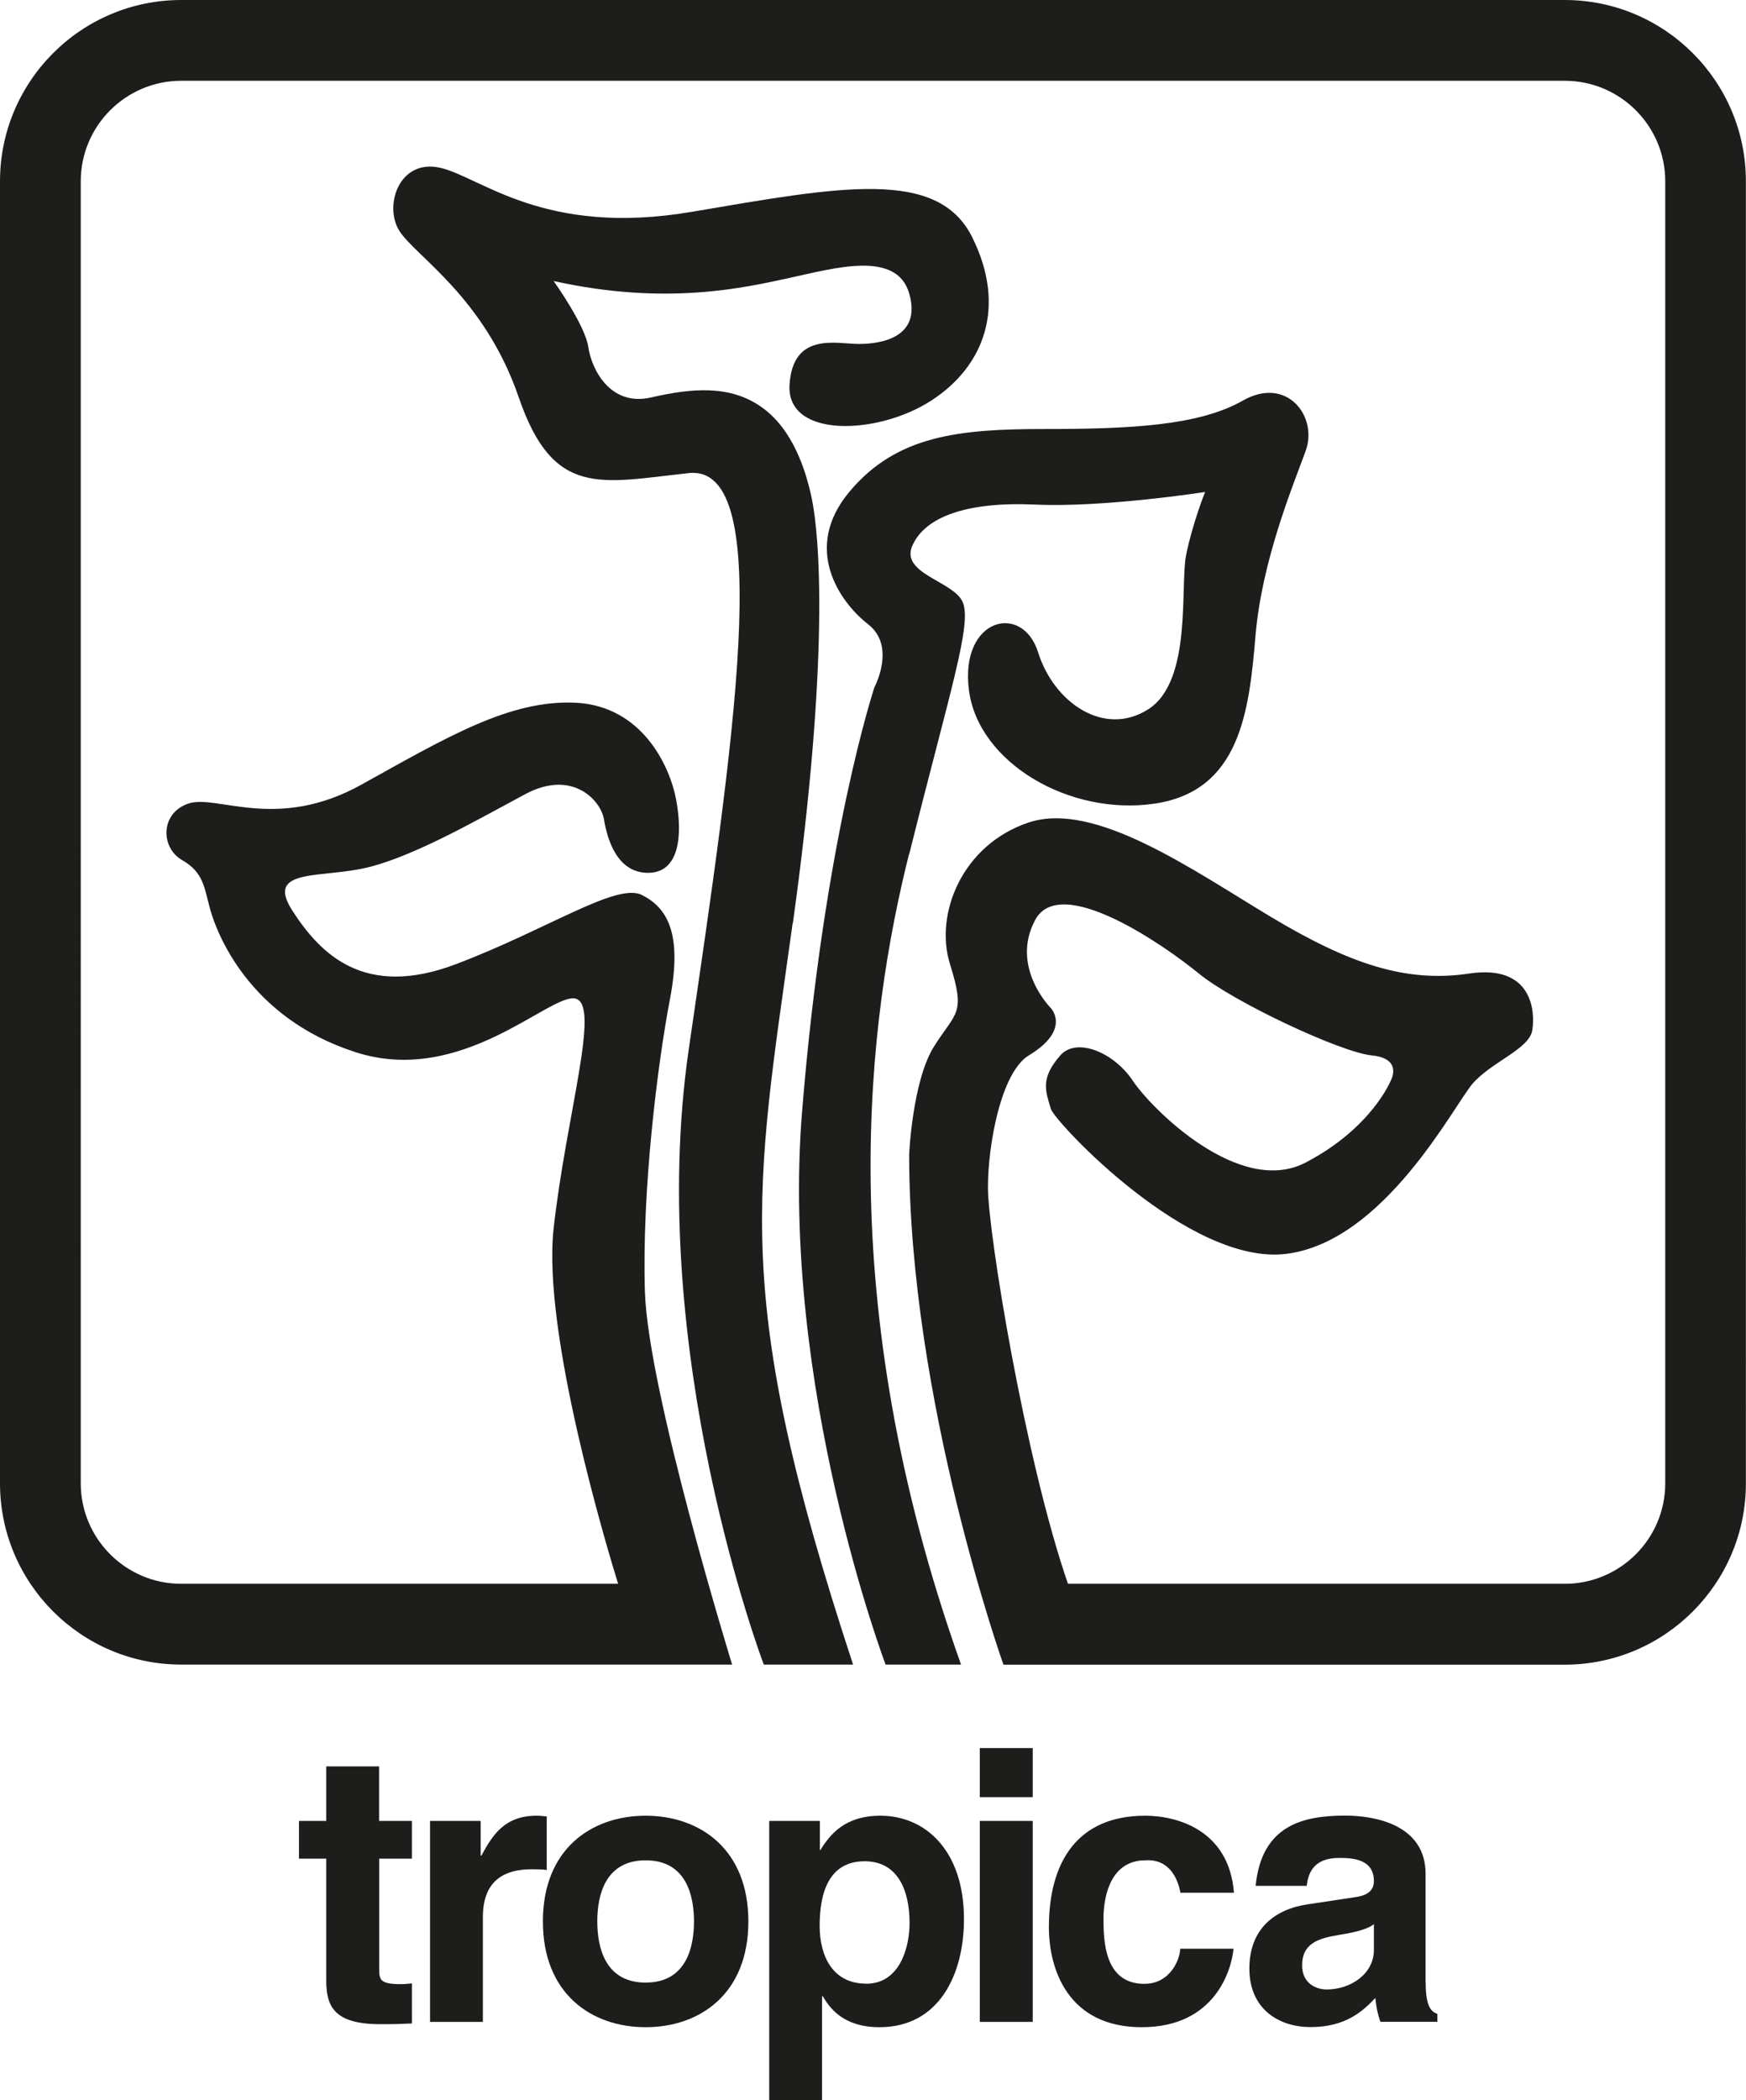
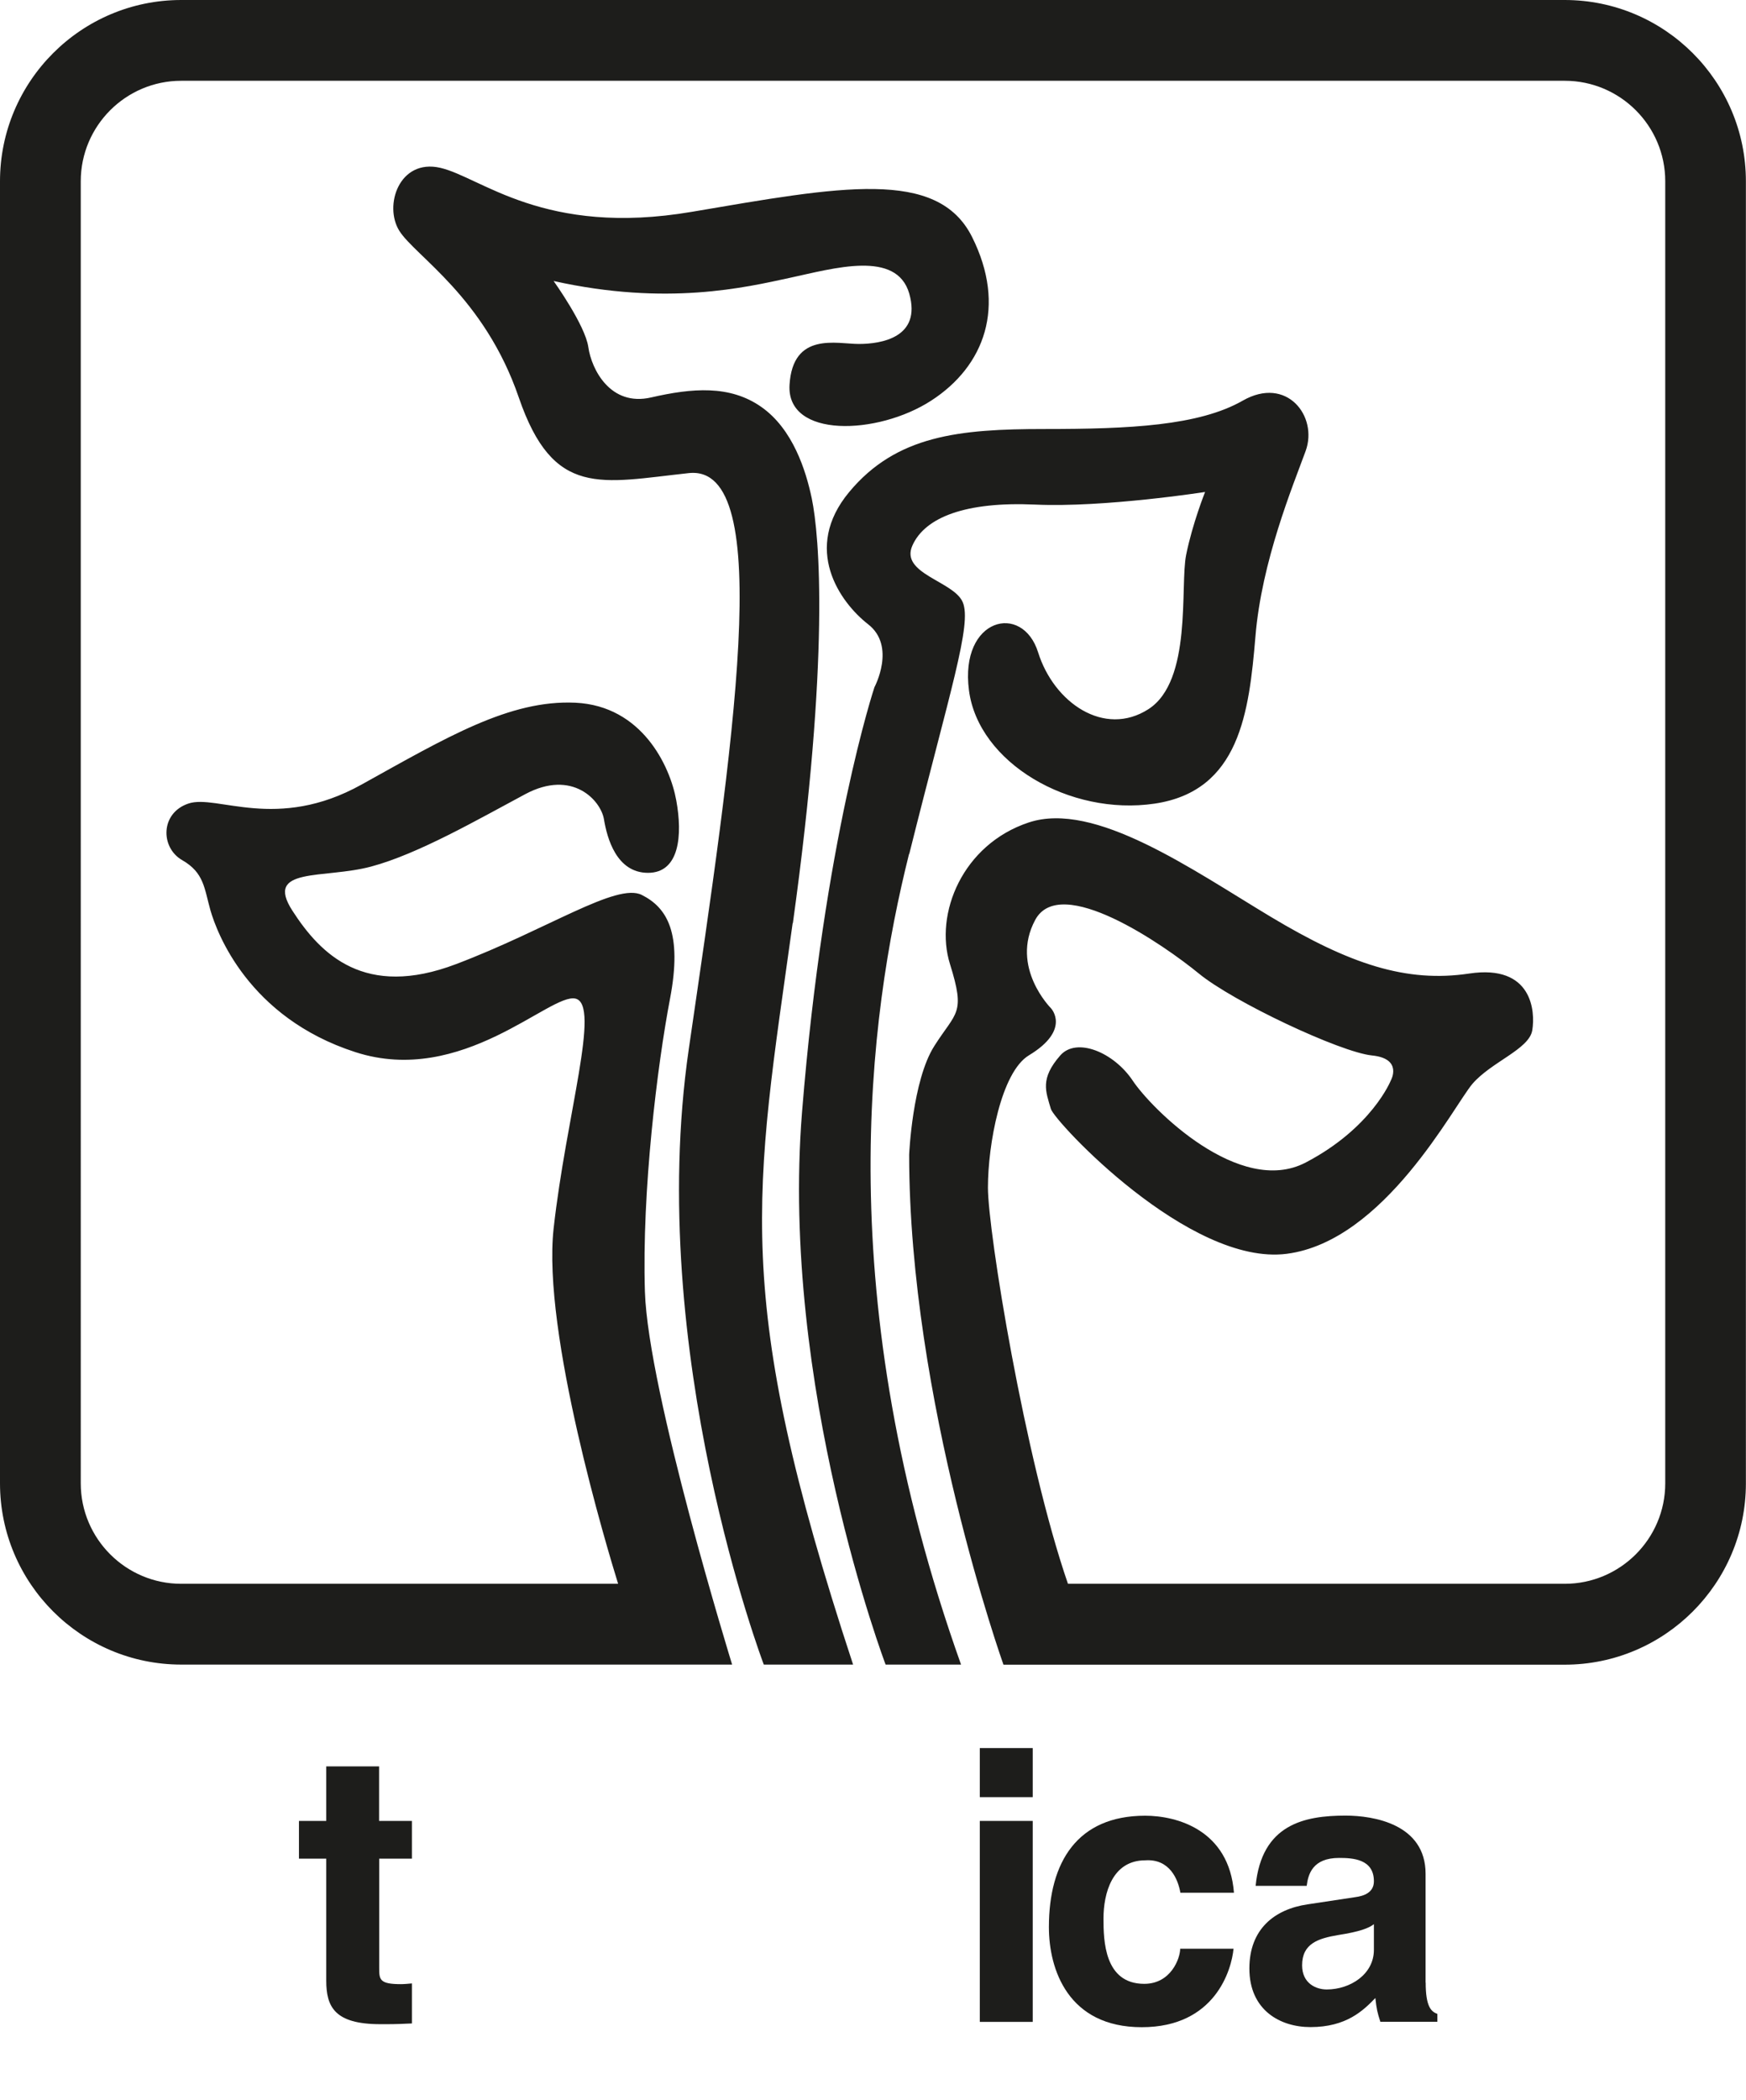
<svg xmlns="http://www.w3.org/2000/svg" id="Layer_1" data-name="Layer 1" viewBox="0 0 167.56 201.49">
  <defs>
    <style>
      .cls-1 {
        fill: #1d1d1b;
      }
    </style>
  </defs>
  <path class="cls-1" d="M36.39,174.7h3.14v3.62h-3.14v10.48c0,1.12.03,1.56,2.09,1.56.33,0,.7-.04,1.05-.07v3.84c-.8.04-1.59.07-2.39.07h-.65c-4.39,0-5.18-1.68-5.18-4.17v-11.71h-2.62v-3.62h2.62v-5.23h5.07v5.23Z" />
-   <path class="cls-1" d="M41.27,174.7h4.86v3.33h.07c1.05-1.95,2.21-3.83,5.29-3.83.33,0,.66.04.98.07v5.14c-.44-.07-.98-.07-1.45-.07-3.95,0-4.68,2.46-4.68,4.6v10.04h-5.07v-19.28Z" />
-   <path class="cls-1" d="M61.96,194.49c-5.18,0-9.86-3.19-9.86-10.15s4.68-10.14,9.86-10.14,9.86,3.19,9.86,10.14-4.66,10.15-9.86,10.15ZM61.96,178.48c-3.91,0-4.64,3.4-4.64,5.86s.73,5.87,4.64,5.87,4.64-3.41,4.64-5.87-.73-5.86-4.64-5.86Z" />
-   <path class="cls-1" d="M78.67,177.49h.06c.95-1.52,2.36-3.29,5.77-3.29,4.24,0,8.01,3.26,8.01,9.93,0,5.3-2.39,10.36-8.11,10.36-3.55,0-4.82-1.93-5.44-2.97h-.07v9.97h-5.07v-26.79h4.86v2.79ZM83.12,190.32c3.27,0,4.17-3.55,4.17-5.84,0-3.05-1.09-5.91-4.31-5.91-3.49,0-4.32,3.12-4.32,6.2,0,2.86,1.23,5.54,4.45,5.54Z" />
  <path class="cls-1" d="M99.11,174.7v19.28h-5.08v-19.28h5.08ZM99.11,172.42h-5.08v-4.71h5.08v4.71Z" />
  <path class="cls-1" d="M118.38,186.95c-.18,1.99-1.74,7.54-8.81,7.54s-8.91-5.55-8.91-9.6c0-6.23,2.72-10.69,9.24-10.69,3.05,0,8.05,1.37,8.52,7.39h-5.14c-.22-1.27-1.02-3.27-3.37-3.11-3.19,0-4.01,3.19-4.01,5.58,0,2.1.07,6.27,3.91,6.27,2.58,0,3.45-2.47,3.45-3.37h5.14Z" />
  <path class="cls-1" d="M136.82,190.21c0,2.28.51,2.79,1.12,3v.76h-5.47c-.29-.9-.36-1.2-.48-2.28-1.16,1.2-2.78,2.79-6.23,2.79-2.9,0-5.86-1.62-5.86-5.62,0-3.77,2.39-5.69,5.61-6.16l4.57-.69c.8-.11,1.77-.43,1.77-1.52,0-2.14-2.03-2.24-3.34-2.24-2.54,0-2.97,1.56-3.11,2.68h-4.9c.58-5.91,4.68-6.74,8.63-6.74,2.72,0,7.68.83,7.68,5.58v10.44ZM131.86,184.6c-.51.39-1.34.72-3.45,1.05-1.88.32-3.45.8-3.45,2.9,0,1.77,1.38,2.32,2.36,2.32,2.25,0,4.53-1.45,4.53-3.8v-2.47Z" />
-   <line class="cls-1" x1="67.23" y1="149.3" x2="70.26" y2="159.71" />
  <path class="cls-1" d="M76.09,88.57c3.55-25.57,2.56-37.17,1.81-40.77-.56-2.66-1.81-6.64-4.84-8.76-3.02-2.12-6.64-1.81-10.57-.91-3.92.91-5.73-2.71-6.03-4.83-.3-2.11-3.33-6.34-3.33-6.34,10.88,2.42,18.43.61,22.65-.3,4.24-.91,10.27-2.71,11.48,1.51,1.2,4.23-2.72,4.83-4.84,4.83s-6.34-1.2-6.65,3.93c-.3,5.14,8.46,4.83,13.59,1.51,5.14-3.32,7.25-9.06,3.93-15.7-3.32-6.64-12.69-4.83-26.88-2.42-14.2,2.42-20.23-3.32-24.16-4.22-3.93-.9-5.44,3.62-3.93,6.04,1.51,2.42,8.16,6.34,11.47,16,3.32,9.67,7.86,8.16,16.31,7.25,8.46-.91,4.22,26.28,0,55.27-4.22,29,7.2,59.04,7.2,59.04h8.57c-11.73-35.62-9.43-45.02-5.8-71.13ZM87.26,81.93c3.92-15.7,6.04-22.05,5.13-24.16-.86-2.02-6.04-2.72-4.83-5.43,1.21-2.72,5.13-4.23,11.78-3.93,6.64.3,16.31-1.21,16.31-1.21,0,0-1.21,3.02-1.82,6.04-.6,3.02.61,12.08-3.62,14.8-4.23,2.71-9.06-.61-10.58-5.44-1.5-4.83-7.55-3.32-6.64,3.63.9,6.95,9.66,12.08,17.82,10.87,8.16-1.21,9.06-8.77,9.67-16.01.59-7.25,3.61-14.5,4.82-17.82,1.21-3.32-1.81-7.25-6.04-4.83-4.22,2.41-10.87,2.72-19.03,2.72s-14.2.6-18.73,6.04c-4.53,5.44-.91,10.57,1.81,12.69,2.72,2.11.61,6.04.61,6.04,0,0-4.84,14.5-6.95,40.77-2.11,26.27,8.02,53,8.02,53h7.24c-12.54-35.18-8.92-62.07-4.99-77.77ZM150.17,0H17.39C7.8,0,0,7.8,0,17.39v124.92c0,9.59,7.8,17.39,17.39,17.39h52.87s0,0,0,0h0c-.04-.14-8.07-26.16-8.37-35.79-.3-9.67,1.2-21.75,2.41-28.09,1.21-6.34-.3-8.75-2.71-9.96-2.42-1.21-9.06,3.32-17.83,6.64-8.75,3.32-12.98-.91-15.7-5.13-2.73-4.23,3.01-3.02,7.55-4.23,4.53-1.21,10.27-4.53,14.8-6.95,4.53-2.42,7.25.61,7.55,2.41.3,1.81,1.2,5.14,4.23,5.14s3.32-3.62,2.71-6.95c-.6-3.33-3.31-9.06-9.66-9.37-6.34-.3-12.37,3.32-20.54,7.85-8.15,4.54-13.89.91-16.61,1.82-2.71.9-2.71,4.22-.61,5.43,2.12,1.21,2.12,2.72,2.72,4.83.61,2.11,3.62,10.27,13.9,13.59,10.27,3.33,18.72-5.73,21.14-5.13,2.42.61-.9,11.17-2.11,22.05-1.11,9.99,5.16,30.77,6.19,34.09H17.39c-5.31,0-9.64-4.32-9.64-9.64V17.39c0-5.32,4.33-9.64,9.64-9.64h132.78c5.31,0,9.64,4.32,9.64,9.64v124.92c0,5.32-4.33,9.64-9.64,9.64h-47.68c-4.16-12.06-7.68-33.84-7.68-38.01s1.27-11.08,3.93-12.69c4.09-2.47,2.11-4.53,2.11-4.53,0,0-3.93-3.93-1.51-8.45,2.41-4.53,12.39,2.41,15.71,5.13,3.31,2.72,13.58,7.55,16.61,7.86,3.01.3,1.81,2.41,1.81,2.41,0,0-1.81,4.54-8.16,7.86-6.34,3.32-14.8-5.14-16.61-7.86-1.82-2.72-5.39-4.19-6.95-2.41-1.96,2.24-1.39,3.45-.9,5.13.35,1.2,13.29,15.11,22.64,13.9,9.37-1.21,16.02-14.2,17.82-16.31,1.82-2.11,5.45-3.32,5.74-5.14.3-1.81,0-6.34-6.04-5.44-6.05.91-11.48-.9-19.04-5.43-7.55-4.53-16.91-11.17-23.25-9.06-6.35,2.11-9.07,8.76-7.55,13.59,1.51,4.83.6,4.53-1.51,7.86-2.11,3.32-2.41,10.42-2.41,10.42,0,23.55,9.05,48.93,9.05,48.93h53.86c9.59,0,17.39-7.8,17.39-17.39V17.39c0-9.59-7.8-17.39-17.39-17.39Z" />
</svg>